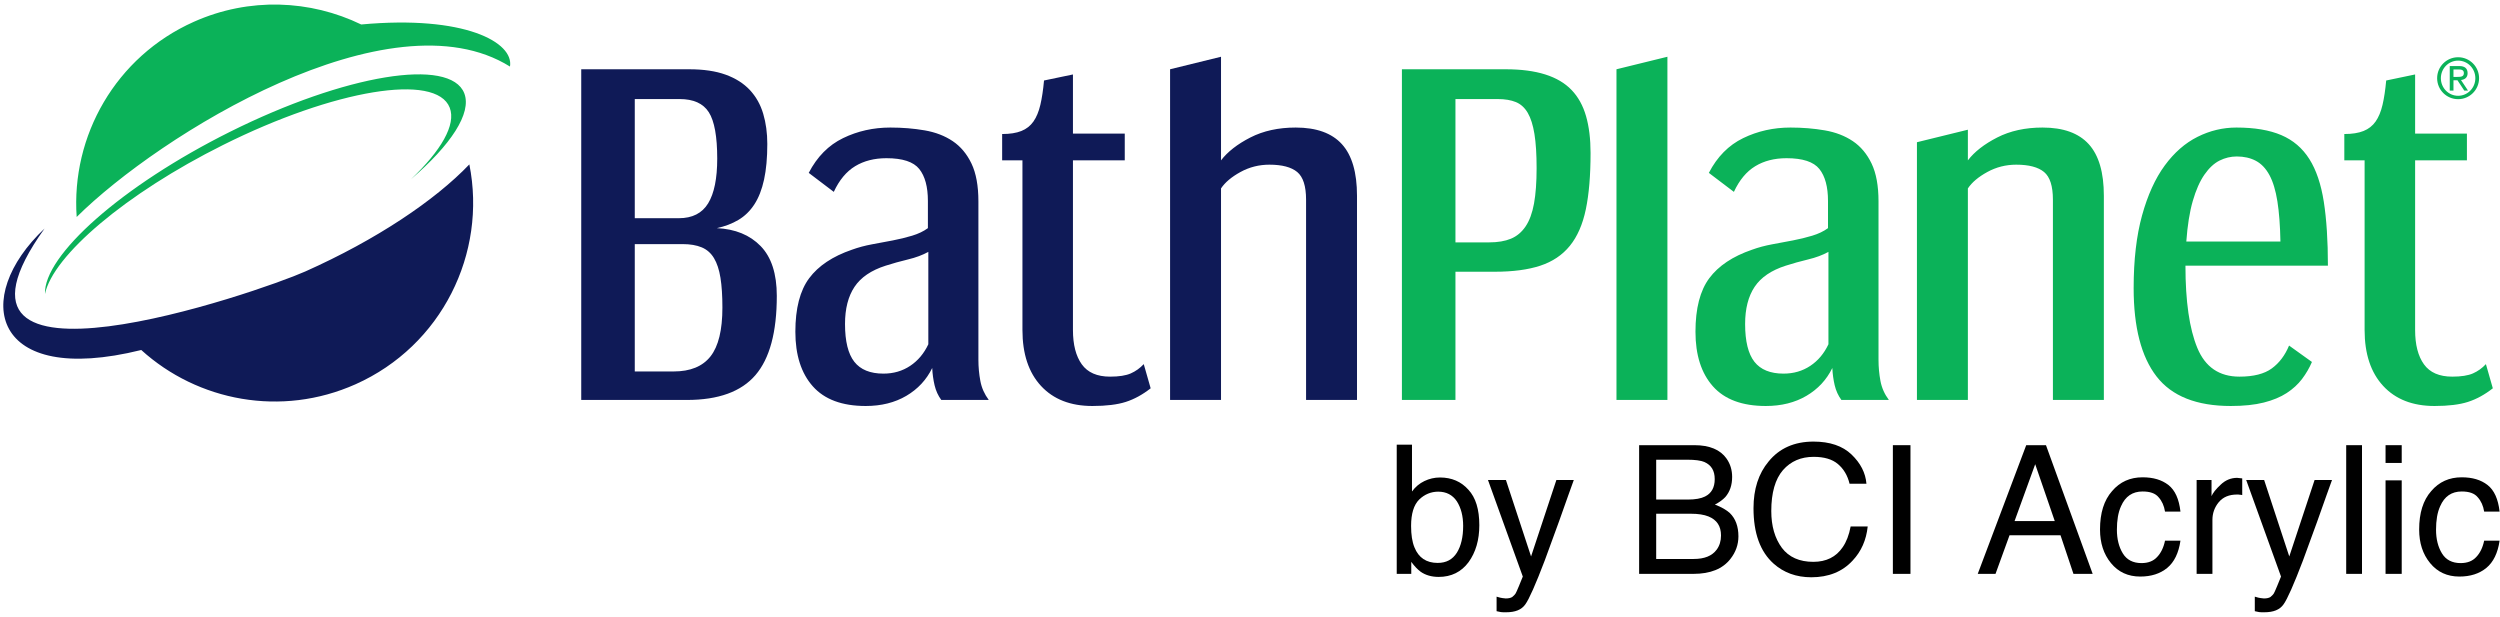
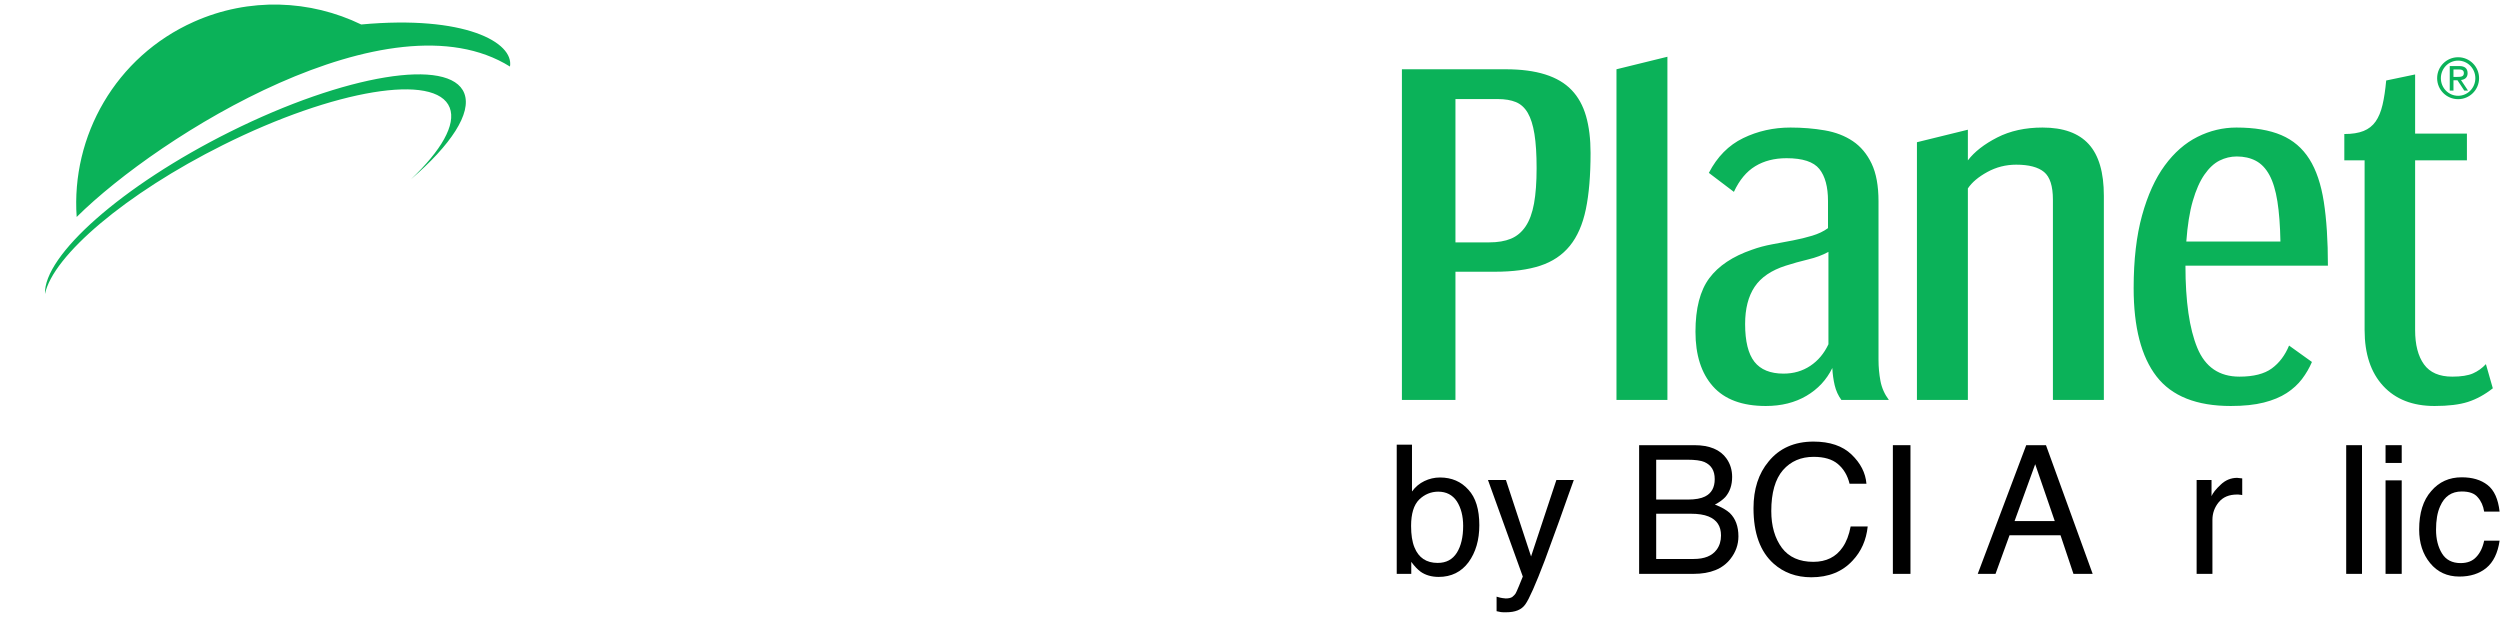
<svg xmlns="http://www.w3.org/2000/svg" width="100%" height="100%" viewBox="0 0 223 55" version="1.1" xml:space="preserve" style="fill-rule:evenodd;clip-rule:evenodd;stroke-linejoin:round;stroke-miterlimit:2;">
  <g transform="matrix(1,0,0,1,-31.5,-7.829)">
    <g transform="matrix(0.321,0,0,0.216,11.712,20.231)">
      <g transform="matrix(49.896,0,0,74.118,446.875,179.568)">
        <path d="M0.058,-0.72L0.143,-0.72L0.143,-0.459C0.162,-0.485 0.185,-0.504 0.212,-0.517C0.239,-0.53 0.268,-0.537 0.299,-0.537C0.364,-0.537 0.417,-0.514 0.457,-0.469C0.498,-0.425 0.518,-0.359 0.518,-0.271C0.518,-0.189 0.498,-0.12 0.458,-0.065C0.418,-0.011 0.362,0.017 0.292,0.017C0.252,0.017 0.218,0.007 0.191,-0.012C0.175,-0.024 0.157,-0.042 0.139,-0.067L0.139,-0L0.058,-0L0.058,-0.72ZM0.286,-0.061C0.334,-0.061 0.369,-0.08 0.393,-0.118C0.416,-0.155 0.428,-0.205 0.428,-0.267C0.428,-0.322 0.416,-0.368 0.393,-0.404C0.369,-0.44 0.334,-0.458 0.289,-0.458C0.249,-0.458 0.213,-0.443 0.183,-0.414C0.153,-0.384 0.138,-0.335 0.138,-0.267C0.138,-0.218 0.144,-0.178 0.157,-0.147C0.18,-0.09 0.223,-0.061 0.286,-0.061Z" style="fill-rule:nonzero;" />
      </g>
      <g transform="matrix(49.896,0,0,74.118,474.625,179.568)">
        <path d="M0.391,-0.523L0.488,-0.523C0.476,-0.489 0.448,-0.413 0.406,-0.293C0.374,-0.204 0.347,-0.13 0.326,-0.074C0.275,0.06 0.239,0.141 0.218,0.17C0.197,0.2 0.162,0.214 0.111,0.214C0.098,0.214 0.089,0.214 0.082,0.213C0.076,0.212 0.067,0.21 0.058,0.208L0.058,0.127C0.073,0.132 0.084,0.134 0.091,0.135C0.098,0.136 0.104,0.137 0.109,0.137C0.125,0.137 0.137,0.134 0.145,0.129C0.152,0.123 0.159,0.117 0.164,0.109C0.166,0.106 0.172,0.093 0.182,0.069C0.192,0.045 0.199,0.027 0.204,0.015L0.01,-0.523L0.11,-0.523L0.25,-0.097L0.391,-0.523Z" style="fill-rule:nonzero;" />
      </g>
      <g transform="matrix(49.896,0,0,74.118,513.436,179.568)">
        <path d="M0.346,-0.414C0.387,-0.414 0.419,-0.42 0.441,-0.431C0.477,-0.449 0.495,-0.481 0.495,-0.528C0.495,-0.575 0.476,-0.606 0.438,-0.623C0.417,-0.632 0.385,-0.636 0.342,-0.636L0.169,-0.636L0.169,-0.414L0.346,-0.414ZM0.378,-0.083C0.438,-0.083 0.48,-0.1 0.506,-0.135C0.522,-0.157 0.53,-0.183 0.53,-0.214C0.53,-0.266 0.507,-0.301 0.46,-0.32C0.435,-0.33 0.403,-0.335 0.362,-0.335L0.169,-0.335L0.169,-0.083L0.378,-0.083ZM0.074,-0.717L0.382,-0.717C0.466,-0.717 0.526,-0.692 0.561,-0.642C0.582,-0.612 0.592,-0.578 0.592,-0.54C0.592,-0.494 0.579,-0.457 0.554,-0.428C0.54,-0.413 0.521,-0.399 0.496,-0.386C0.533,-0.372 0.56,-0.356 0.579,-0.339C0.611,-0.308 0.627,-0.264 0.627,-0.209C0.627,-0.163 0.612,-0.121 0.583,-0.084C0.54,-0.028 0.471,-0 0.377,-0L0.074,-0L0.074,-0.717Z" style="fill-rule:nonzero;" />
      </g>
      <g transform="matrix(49.896,0,0,74.118,546.716,179.568)">
        <path d="M0.378,-0.737C0.469,-0.737 0.54,-0.713 0.59,-0.665C0.64,-0.617 0.668,-0.563 0.673,-0.502L0.579,-0.502C0.568,-0.548 0.546,-0.585 0.514,-0.612C0.482,-0.639 0.437,-0.652 0.379,-0.652C0.309,-0.652 0.252,-0.628 0.208,-0.578C0.165,-0.528 0.143,-0.452 0.143,-0.35C0.143,-0.266 0.163,-0.198 0.202,-0.145C0.241,-0.093 0.3,-0.067 0.377,-0.067C0.449,-0.067 0.504,-0.094 0.541,-0.149C0.561,-0.178 0.576,-0.216 0.585,-0.264L0.68,-0.264C0.672,-0.188 0.644,-0.125 0.596,-0.074C0.539,-0.012 0.462,0.019 0.366,0.019C0.282,0.019 0.212,-0.007 0.156,-0.057C0.081,-0.124 0.044,-0.227 0.044,-0.366C0.044,-0.472 0.072,-0.559 0.128,-0.626C0.188,-0.7 0.272,-0.737 0.378,-0.737Z" style="fill-rule:nonzero;" />
      </g>
      <g transform="matrix(49.896,0,0,74.118,582.749,179.568)">
        <rect x="0.098" y="-0.717" width="0.098" height="0.717" style="fill-rule:nonzero;" />
      </g>
      <g transform="matrix(49.896,0,0,74.118,610.475,179.568)">
        <path d="M0.444,-0.294L0.335,-0.611L0.22,-0.294L0.444,-0.294ZM0.285,-0.717L0.395,-0.717L0.655,-0L0.548,-0L0.476,-0.215L0.192,-0.215L0.114,-0L0.015,-0L0.285,-0.717Z" style="fill-rule:nonzero;" />
      </g>
      <g transform="matrix(49.896,0,0,74.118,643.755,179.568)">
-         <path d="M0.266,-0.538C0.325,-0.538 0.373,-0.524 0.41,-0.495C0.447,-0.466 0.469,-0.417 0.477,-0.347L0.391,-0.347C0.386,-0.379 0.374,-0.406 0.355,-0.427C0.337,-0.449 0.307,-0.459 0.266,-0.459C0.21,-0.459 0.17,-0.432 0.146,-0.377C0.13,-0.342 0.123,-0.298 0.123,-0.246C0.123,-0.194 0.134,-0.15 0.156,-0.114C0.178,-0.078 0.213,-0.06 0.26,-0.06C0.297,-0.06 0.326,-0.071 0.347,-0.094C0.368,-0.116 0.383,-0.146 0.391,-0.185L0.477,-0.185C0.467,-0.116 0.442,-0.065 0.403,-0.033C0.364,-0.001 0.314,0.015 0.253,0.015C0.185,0.015 0.131,-0.01 0.09,-0.06C0.049,-0.11 0.029,-0.172 0.029,-0.247C0.029,-0.339 0.051,-0.41 0.096,-0.461C0.14,-0.513 0.197,-0.538 0.266,-0.538Z" style="fill-rule:nonzero;" />
-       </g>
+         </g>
      <g transform="matrix(49.896,0,0,74.118,668.703,179.568)">
        <path d="M0.067,-0.523L0.15,-0.523L0.15,-0.433C0.157,-0.45 0.174,-0.472 0.201,-0.497C0.227,-0.522 0.258,-0.535 0.293,-0.535C0.295,-0.535 0.297,-0.535 0.301,-0.534C0.305,-0.534 0.312,-0.533 0.321,-0.532L0.321,-0.439C0.316,-0.44 0.311,-0.441 0.307,-0.441C0.302,-0.442 0.298,-0.442 0.292,-0.442C0.248,-0.442 0.214,-0.428 0.19,-0.399C0.167,-0.371 0.155,-0.338 0.155,-0.301L0.155,-0L0.067,-0L0.067,-0.523Z" style="fill-rule:nonzero;" />
      </g>
      <g transform="matrix(49.896,0,0,74.118,685.319,179.568)">
-         <path d="M0.391,-0.523L0.488,-0.523C0.476,-0.489 0.448,-0.413 0.406,-0.293C0.374,-0.204 0.347,-0.13 0.326,-0.074C0.275,0.06 0.239,0.141 0.218,0.17C0.197,0.2 0.162,0.214 0.111,0.214C0.098,0.214 0.089,0.214 0.082,0.213C0.076,0.212 0.067,0.21 0.058,0.208L0.058,0.127C0.073,0.132 0.084,0.134 0.091,0.135C0.098,0.136 0.104,0.137 0.109,0.137C0.125,0.137 0.137,0.134 0.145,0.129C0.152,0.123 0.159,0.117 0.164,0.109C0.166,0.106 0.172,0.093 0.182,0.069C0.192,0.045 0.199,0.027 0.204,0.015L0.01,-0.523L0.11,-0.523L0.25,-0.097L0.391,-0.523Z" style="fill-rule:nonzero;" />
-       </g>
+         </g>
      <g transform="matrix(49.896,0,0,74.118,710.267,179.568)">
        <rect x="0.067" y="-0.717" width="0.088" height="0.717" style="fill-rule:nonzero;" />
      </g>
      <g transform="matrix(49.896,0,0,74.118,721.352,179.568)">
        <path d="M0.064,-0.521L0.154,-0.521L0.154,-0L0.064,-0L0.064,-0.521ZM0.064,-0.717L0.154,-0.717L0.154,-0.618L0.064,-0.618L0.064,-0.717Z" style="fill-rule:nonzero;" />
      </g>
      <g transform="matrix(49.896,0,0,74.118,732.438,179.568)">
        <path d="M0.266,-0.538C0.325,-0.538 0.373,-0.524 0.41,-0.495C0.447,-0.466 0.469,-0.417 0.477,-0.347L0.391,-0.347C0.386,-0.379 0.374,-0.406 0.355,-0.427C0.337,-0.449 0.307,-0.459 0.266,-0.459C0.21,-0.459 0.17,-0.432 0.146,-0.377C0.13,-0.342 0.123,-0.298 0.123,-0.246C0.123,-0.194 0.134,-0.15 0.156,-0.114C0.178,-0.078 0.213,-0.06 0.26,-0.06C0.297,-0.06 0.326,-0.071 0.347,-0.094C0.368,-0.116 0.383,-0.146 0.391,-0.185L0.477,-0.185C0.467,-0.116 0.442,-0.065 0.403,-0.033C0.364,-0.001 0.314,0.015 0.253,0.015C0.185,0.015 0.131,-0.01 0.09,-0.06C0.049,-0.11 0.029,-0.172 0.029,-0.247C0.029,-0.339 0.051,-0.41 0.096,-0.461C0.14,-0.513 0.197,-0.538 0.266,-0.538Z" style="fill-rule:nonzero;" />
      </g>
    </g>
    <g transform="matrix(0.071,0,0,0.071,31.795,7.952)">
-       <path d="M1441.46,486.104C1431.33,494.058 1420.94,499.75 1410.27,503.183C1399.6,506.617 1385.59,508.333 1368.24,508.333C1340.76,508.333 1319.25,499.929 1303.7,483.117C1288.15,466.304 1280.38,442.892 1280.38,412.879L1280.38,199.733L1254.88,199.733L1254.88,166.65C1264.65,166.65 1272.69,165.383 1279.02,162.85C1285.35,160.321 1290.41,156.342 1294.2,150.921C1298,145.496 1300.89,138.533 1302.88,130.037C1304.87,121.542 1306.41,111.329 1307.49,99.396L1343.83,91.804L1343.83,166.108L1408.92,166.108L1408.92,199.733L1343.83,199.733L1343.83,412.879C1343.83,431.321 1347.54,445.692 1354.95,456C1362.36,466.304 1374.2,471.458 1390.48,471.458C1401.68,471.458 1410.36,470.1 1416.51,467.388C1422.65,464.675 1428.08,460.788 1432.78,455.725L1441.46,486.104ZM1178.41,500.742C1174.43,495.317 1171.63,489.175 1170,482.3C1168.38,475.433 1167.38,468.204 1167.02,460.608C1159.79,475.433 1148.94,487.096 1134.48,495.592C1120.02,504.088 1103.03,508.333 1083.5,508.333C1053.85,508.333 1031.7,500.113 1017.06,483.663C1002.41,467.204 995.092,444.337 995.092,415.05C995.092,385.763 1000.88,363.346 1012.45,347.796C1024.02,332.25 1041.92,320.317 1066.14,312C1074.1,309.108 1082.5,306.85 1091.36,305.221C1100.22,303.596 1108.9,301.967 1117.4,300.338C1125.89,298.713 1134.03,296.725 1141.8,294.375C1149.58,292.025 1156.17,288.863 1161.6,284.883L1161.6,250.717C1161.6,232.996 1157.98,219.617 1150.75,210.579C1143.52,201.542 1129.78,197.021 1109.53,197.021C1094.35,197.021 1081.24,200.367 1070.21,207.054C1059.18,213.746 1050.23,224.5 1043.36,239.325L1011.9,215.463C1022.39,195.213 1036.76,180.658 1055.03,171.8C1073.28,162.942 1093.08,158.512 1114.41,158.512C1129.6,158.512 1143.97,159.688 1157.53,162.042C1171.09,164.387 1182.84,168.908 1192.78,175.596C1202.73,182.288 1210.59,191.688 1216.38,203.8C1222.16,215.913 1225.05,231.733 1225.05,251.258L1225.05,450.304C1225.05,459.346 1225.87,468.204 1227.5,476.879C1229.12,485.558 1232.65,493.513 1238.07,500.742L1178.41,500.742ZM442.5,481.05C349.358,522.592 244.317,502.363 173.317,437.979C-15.171,484.671 -40.421,372.229 51.821,285.388C-113.154,515.525 322.125,364.871 379.3,339.371C468.617,299.529 542.283,250.104 585.508,204.8C607.783,316.483 550.871,432.704 442.5,481.05ZM1636.71,500.742L1636.71,249.088C1636.71,232.096 1633,220.525 1625.59,214.375C1618.17,208.229 1606.52,205.158 1590.61,205.158C1577.59,205.158 1565.48,208.229 1554.27,214.375C1543.06,220.525 1534.92,227.392 1529.86,234.988L1529.86,500.742L1465.86,500.742L1465.86,85.296L1529.86,69.567L1529.86,199.733C1538.18,188.883 1550.47,179.304 1566.74,170.987C1583.01,162.671 1602,158.512 1623.69,158.512C1649.73,158.512 1669.07,165.475 1681.73,179.396C1694.38,193.317 1700.7,214.917 1700.7,244.204L1700.7,500.742L1636.71,500.742ZM726.079,500.742L726.079,85.296L861.671,85.296C879.75,85.296 895.029,87.554 907.5,92.075C919.975,96.592 930.1,103.013 937.871,111.329C945.646,119.642 951.25,129.588 954.688,141.158C958.121,152.729 959.838,165.383 959.838,179.121C959.838,196.479 958.483,211.392 955.771,223.867C953.058,236.342 948.992,246.738 943.571,255.054C938.146,263.367 931.454,269.879 923.5,274.579C915.546,279.279 906.508,282.713 896.383,284.883C919.525,285.967 937.871,293.471 951.433,307.392C964.992,321.313 971.771,342.192 971.771,370.033C971.771,415.596 962.821,448.771 944.925,469.558C927.025,490.35 898.371,500.742 858.958,500.742L726.079,500.742ZM1162.14,314.712C1154.91,318.692 1146.41,321.858 1136.65,324.204C1126.89,326.554 1117.48,329.175 1108.45,332.071C1090.37,337.854 1077.35,346.713 1069.4,358.646C1061.44,370.575 1057.47,386.125 1057.47,405.288C1057.47,426.983 1061.35,442.8 1069.12,452.746C1076.9,462.688 1089.1,467.663 1105.73,467.663C1118.39,467.663 1129.6,464.404 1139.36,457.896C1149.12,451.388 1156.72,442.35 1162.14,430.779L1162.14,314.712ZM842.146,464.946C863.117,464.946 878.575,458.621 888.517,445.967C898.463,433.313 903.433,412.879 903.433,384.679C903.433,369.854 902.617,357.379 900.992,347.254C899.367,337.133 896.654,328.904 892.858,322.575C889.063,316.25 883.908,311.733 877.4,309.017C870.892,306.308 862.933,304.95 853.538,304.95L793.333,304.95L793.333,464.946L842.146,464.946ZM848.654,272.408C865.646,272.408 877.942,266.171 885.533,253.696C893.129,241.225 896.925,222.512 896.925,197.563C896.925,169.721 893.4,150.287 886.35,139.258C879.3,128.229 867.096,122.717 849.742,122.717L793.333,122.717L793.333,272.408L848.654,272.408Z" style="fill:rgb(15,26,87);" />
      <path d="M3127.67,486.104C3117.55,494.058 3107.15,499.75 3096.49,503.183C3085.82,506.617 3071.81,508.333 3054.45,508.333C3026.97,508.333 3005.46,499.929 2989.91,483.117C2974.36,466.304 2966.59,442.892 2966.59,412.879L2966.59,199.733L2941.1,199.733L2941.1,166.65C2950.86,166.65 2958.9,165.383 2965.23,162.85C2971.56,160.321 2976.62,156.342 2980.42,150.921C2984.21,145.496 2987.11,138.533 2989.1,130.037C2991.09,121.542 2992.62,111.329 2993.71,99.396L3030.05,91.804L3030.05,166.108L3095.13,166.108L3095.13,199.733L3030.05,199.733L3030.05,412.879C3030.05,431.321 3033.75,445.692 3041.16,456C3048.58,466.304 3060.42,471.458 3076.69,471.458C3087.9,471.458 3096.58,470.1 3102.72,467.388C3108.87,464.675 3114.29,460.788 3118.99,455.725L3127.67,486.104ZM2900.42,453.017C2897.17,460.608 2893.01,467.75 2887.95,474.442C2882.88,481.129 2876.47,487.004 2868.7,492.067C2860.92,497.129 2851.34,501.104 2839.95,503.996C2828.56,506.892 2814.73,508.333 2798.46,508.333C2755.43,508.333 2724.33,495.954 2705.17,471.183C2686.01,446.417 2676.43,409.446 2676.43,360.271C2676.43,324.837 2679.95,294.375 2687,268.883C2694.05,243.396 2703.55,222.512 2715.47,206.238C2727.41,189.971 2741.15,177.946 2756.7,170.175C2772.24,162.4 2788.52,158.512 2805.51,158.512C2828.29,158.512 2847.09,161.675 2861.91,168.004C2876.74,174.333 2888.49,184.363 2897.17,198.104C2905.85,211.846 2911.9,229.746 2915.34,251.8C2918.77,273.854 2920.49,300.613 2920.49,332.071L2741.51,332.071C2741.51,376.908 2746.48,411.346 2756.43,435.392C2766.37,459.433 2784,471.458 2809.31,471.458C2827.02,471.458 2840.58,468.021 2849.98,461.15C2859.38,454.283 2866.62,444.7 2871.68,432.408L2900.42,453.017ZM2309.25,500.742C2305.27,495.317 2302.47,489.175 2300.84,482.3C2299.21,475.433 2298.22,468.204 2297.86,460.608C2290.62,475.433 2279.78,487.096 2265.31,495.592C2250.85,504.088 2233.86,508.333 2214.33,508.333C2184.69,508.333 2162.54,500.113 2147.9,483.663C2133.25,467.204 2125.93,444.337 2125.93,415.05C2125.93,385.763 2131.72,363.346 2143.28,347.796C2154.86,332.25 2172.75,320.317 2196.98,312C2204.93,309.108 2213.34,306.85 2222.2,305.221C2231.06,303.596 2239.74,301.967 2248.23,300.338C2256.73,298.713 2264.87,296.725 2272.64,294.375C2280.41,292.025 2287.01,288.863 2292.43,284.883L2292.43,250.717C2292.43,232.996 2288.82,219.617 2281.59,210.579C2274.35,201.542 2260.62,197.021 2240.37,197.021C2225.18,197.021 2212.08,200.367 2201.05,207.054C2190.02,213.746 2181.07,224.5 2174.2,239.325L2142.74,215.463C2153.23,195.213 2167.6,180.658 2185.86,171.8C2204.12,162.942 2223.92,158.512 2245.25,158.512C2260.43,158.512 2274.81,159.688 2288.37,162.042C2301.93,164.387 2313.68,168.908 2323.62,175.596C2333.56,182.288 2341.43,191.688 2347.22,203.8C2353,215.913 2355.89,231.733 2355.89,251.258L2355.89,450.304C2355.89,459.346 2356.7,468.204 2358.33,476.879C2359.96,485.558 2363.48,493.513 2368.91,500.742L2309.25,500.742ZM2575,500.742L2575,249.088C2575,232.096 2571.3,220.525 2563.89,214.375C2556.47,208.229 2544.81,205.158 2528.9,205.158C2515.89,205.158 2503.78,208.229 2492.56,214.375C2481.36,220.525 2473.22,227.392 2468.16,234.988L2468.16,500.742L2404.16,500.742L2404.16,176.954L2468.16,161.225L2468.16,199.733C2476.47,188.883 2488.77,179.304 2505.04,170.987C2521.31,162.671 2540.29,158.512 2561.99,158.512C2588.02,158.512 2607.37,165.475 2620.02,179.396C2632.68,193.317 2639,214.917 2639,244.204L2639,500.742L2575,500.742ZM2026.68,500.742L2026.68,85.296L2090.68,69.567L2090.68,500.742L2026.68,500.742ZM1757.12,500.742L1757.12,85.296L1887.29,85.296C1906.82,85.296 1923.45,87.467 1937.19,91.804C1950.92,96.142 1961.96,102.65 1970.27,111.329C1978.59,120.004 1984.65,130.942 1988.44,144.142C1992.24,157.337 1994.13,172.796 1994.13,190.512C1994.13,218.717 1992.15,242.308 1988.17,261.288C1984.2,280.275 1977.5,295.55 1968.1,307.121C1958.7,318.692 1946.32,327.008 1930.95,332.071C1915.59,337.133 1896.51,339.663 1873.73,339.663L1824.38,339.663L1824.38,500.742L1757.12,500.742ZM2292.98,314.712C2285.75,318.692 2277.25,321.858 2267.49,324.204C2257.72,326.554 2248.32,329.175 2239.28,332.071C2221.2,337.854 2208.19,346.713 2200.23,358.646C2192.28,370.575 2188.3,386.125 2188.3,405.288C2188.3,426.983 2192.19,442.8 2199.96,452.746C2207.74,462.688 2219.94,467.663 2236.57,467.663C2249.22,467.663 2260.43,464.404 2270.2,457.896C2279.96,451.388 2287.55,442.35 2292.98,430.779L2292.98,314.712ZM52.358,367.592C50.375,319.229 149.292,231.442 284.65,163.942C429.563,91.675 561.433,69.975 579.133,115.483C588.846,140.45 562.163,180.483 512.175,223.454C550.008,187.517 569.129,154.863 560.842,133.554C543.725,89.55 416.217,110.533 276.104,180.404C153.842,241.375 62.333,319.45 52.358,367.592ZM1866.68,302.779C1877.53,302.779 1886.66,301.246 1894.07,298.171C1901.48,295.1 1907.63,289.946 1912.51,282.713C1917.39,275.483 1920.92,265.9 1923.09,253.971C1925.25,242.038 1926.34,227.212 1926.34,209.496C1926.34,192.142 1925.44,177.858 1923.63,166.65C1921.82,155.442 1919.02,146.579 1915.23,140.075C1911.42,133.567 1906.45,129.046 1900.31,126.513C1894.16,123.983 1886.57,122.717 1877.53,122.717L1824.38,122.717L1824.38,302.779L1866.68,302.779ZM2860.83,301.7C2860.47,281.808 2859.2,264.996 2857.03,251.258C2854.86,237.517 2851.52,226.488 2847,218.175C2842.48,209.858 2836.79,203.892 2829.91,200.275C2823.05,196.658 2815.09,194.85 2806.05,194.85C2798.46,194.85 2791.22,196.571 2784.36,200.004C2777.49,203.442 2771.16,209.317 2765.38,217.629C2759.59,225.946 2754.71,236.975 2750.73,250.717C2746.75,264.454 2744.04,281.446 2742.59,301.7L2860.83,301.7ZM92.179,270.854C85.054,169.308 141.013,69.525 239.371,25.654C309.221,-5.504 385.779,-1.892 449.646,29.021C579.563,17.029 641.775,51.479 636.546,81.888C485.963,-12.179 195.929,167.896 92.179,270.854ZM3084.05,70.171C3098.61,70.171 3110.4,81.958 3110.4,96.517C3110.4,111.075 3098.61,122.867 3084.05,122.867C3069.5,122.867 3057.71,111.075 3057.71,96.517C3057.71,81.958 3069.5,70.171 3084.05,70.171ZM3105.72,96.517C3105.72,84.304 3096.06,74.433 3084.05,74.433C3072.05,74.433 3062.4,84.304 3062.4,96.517C3062.4,108.733 3072.05,118.604 3084.05,118.604C3096.06,118.604 3105.72,108.733 3105.72,96.517ZM3073.55,81.25L3085.47,81.25C3092.3,81.25 3095.99,84.162 3095.99,90.267C3095.99,95.738 3092.36,98.292 3087.68,98.787L3096.49,112.071L3091.8,112.071L3083.28,99.146L3078.23,99.146L3078.23,112.071L3073.55,112.071L3073.55,81.25ZM3083.28,94.883C3087.53,94.883 3091.3,94.671 3091.3,90.054C3091.3,86.008 3087.89,85.508 3084.62,85.508L3078.23,85.508L3078.23,94.883L3083.28,94.883Z" style="fill:rgb(11,178,89);" />
    </g>
  </g>
</svg>